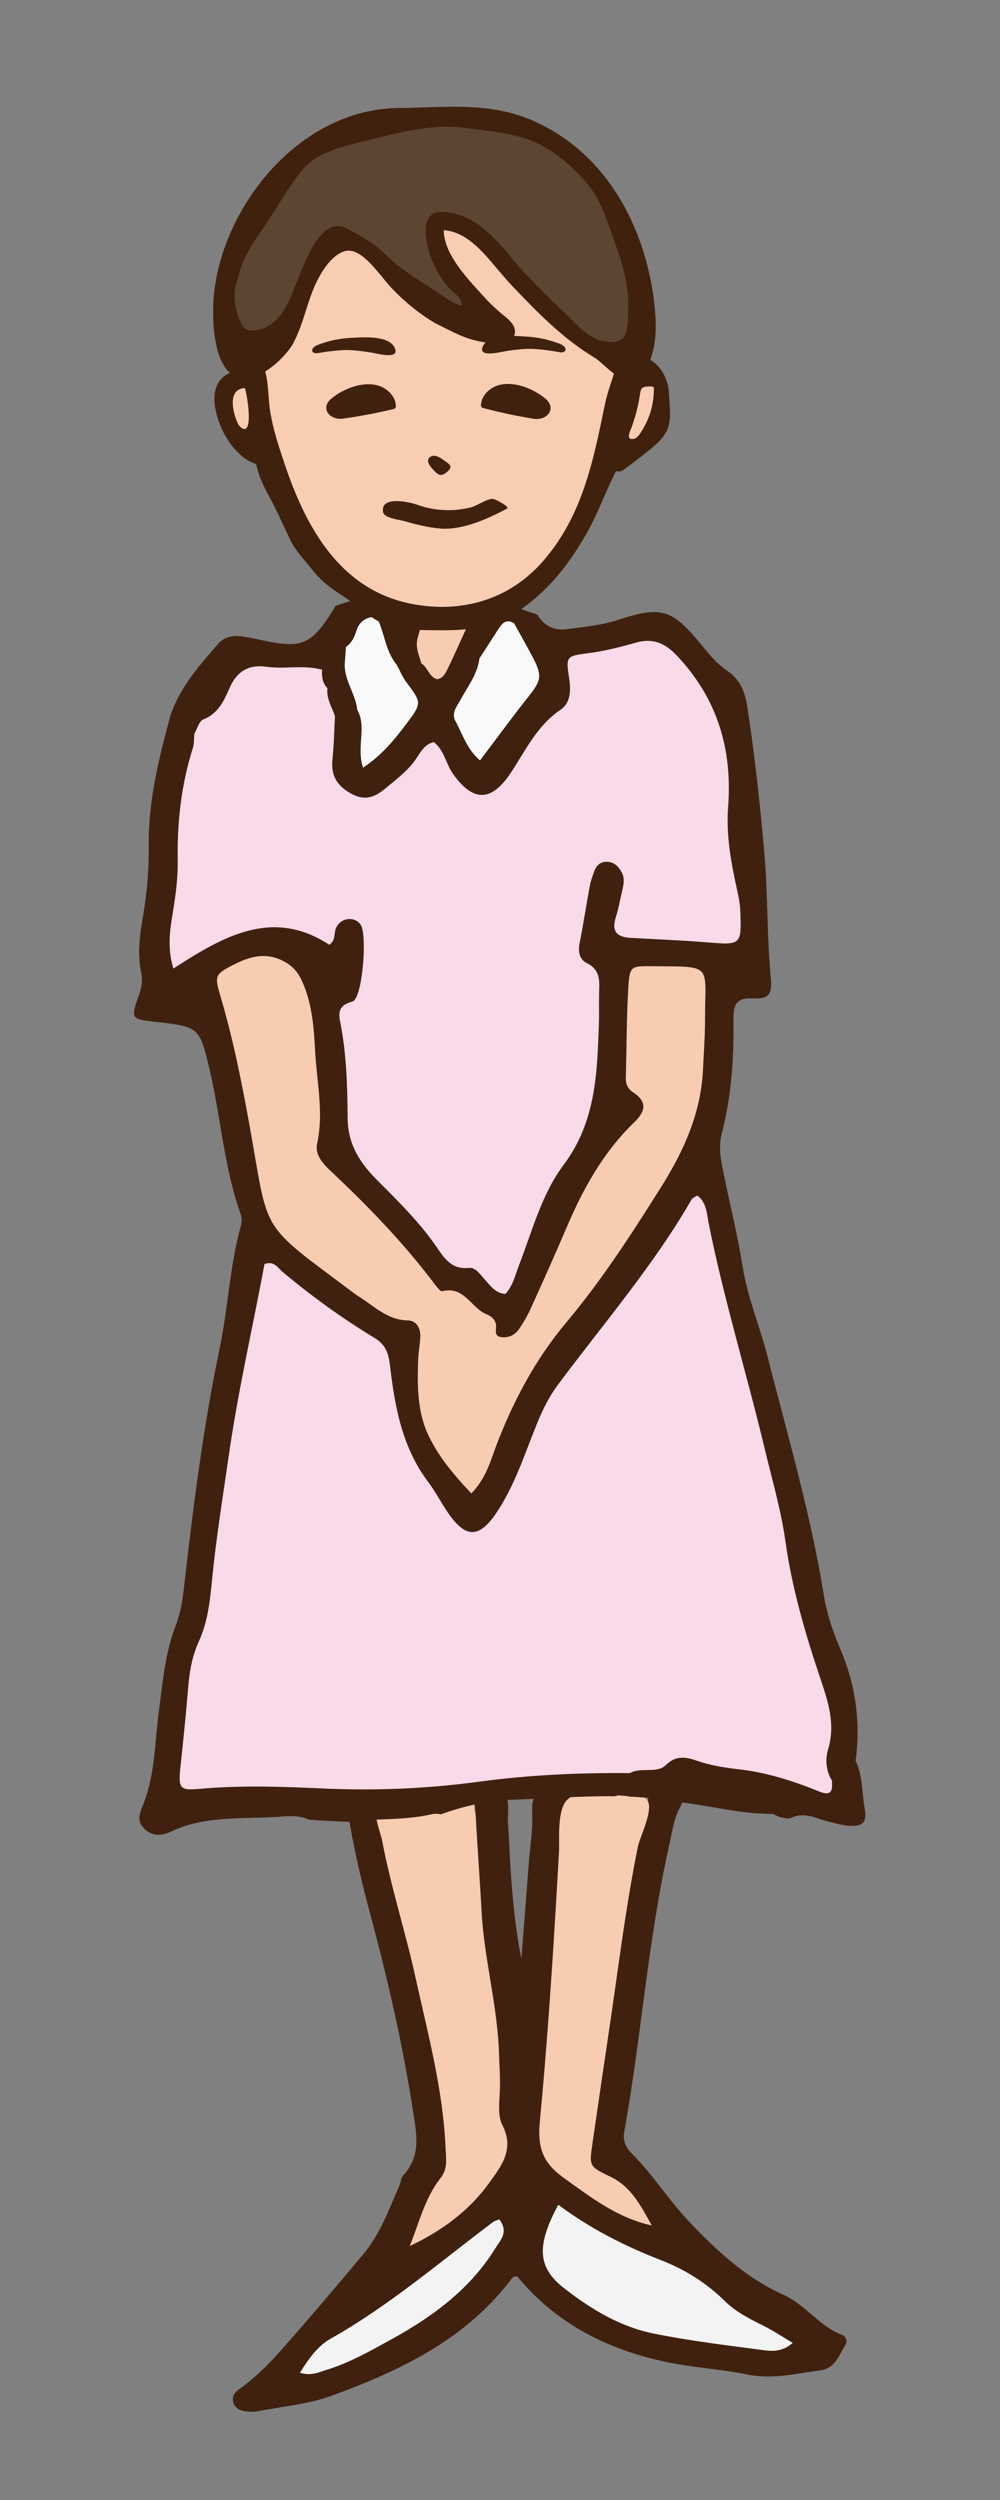
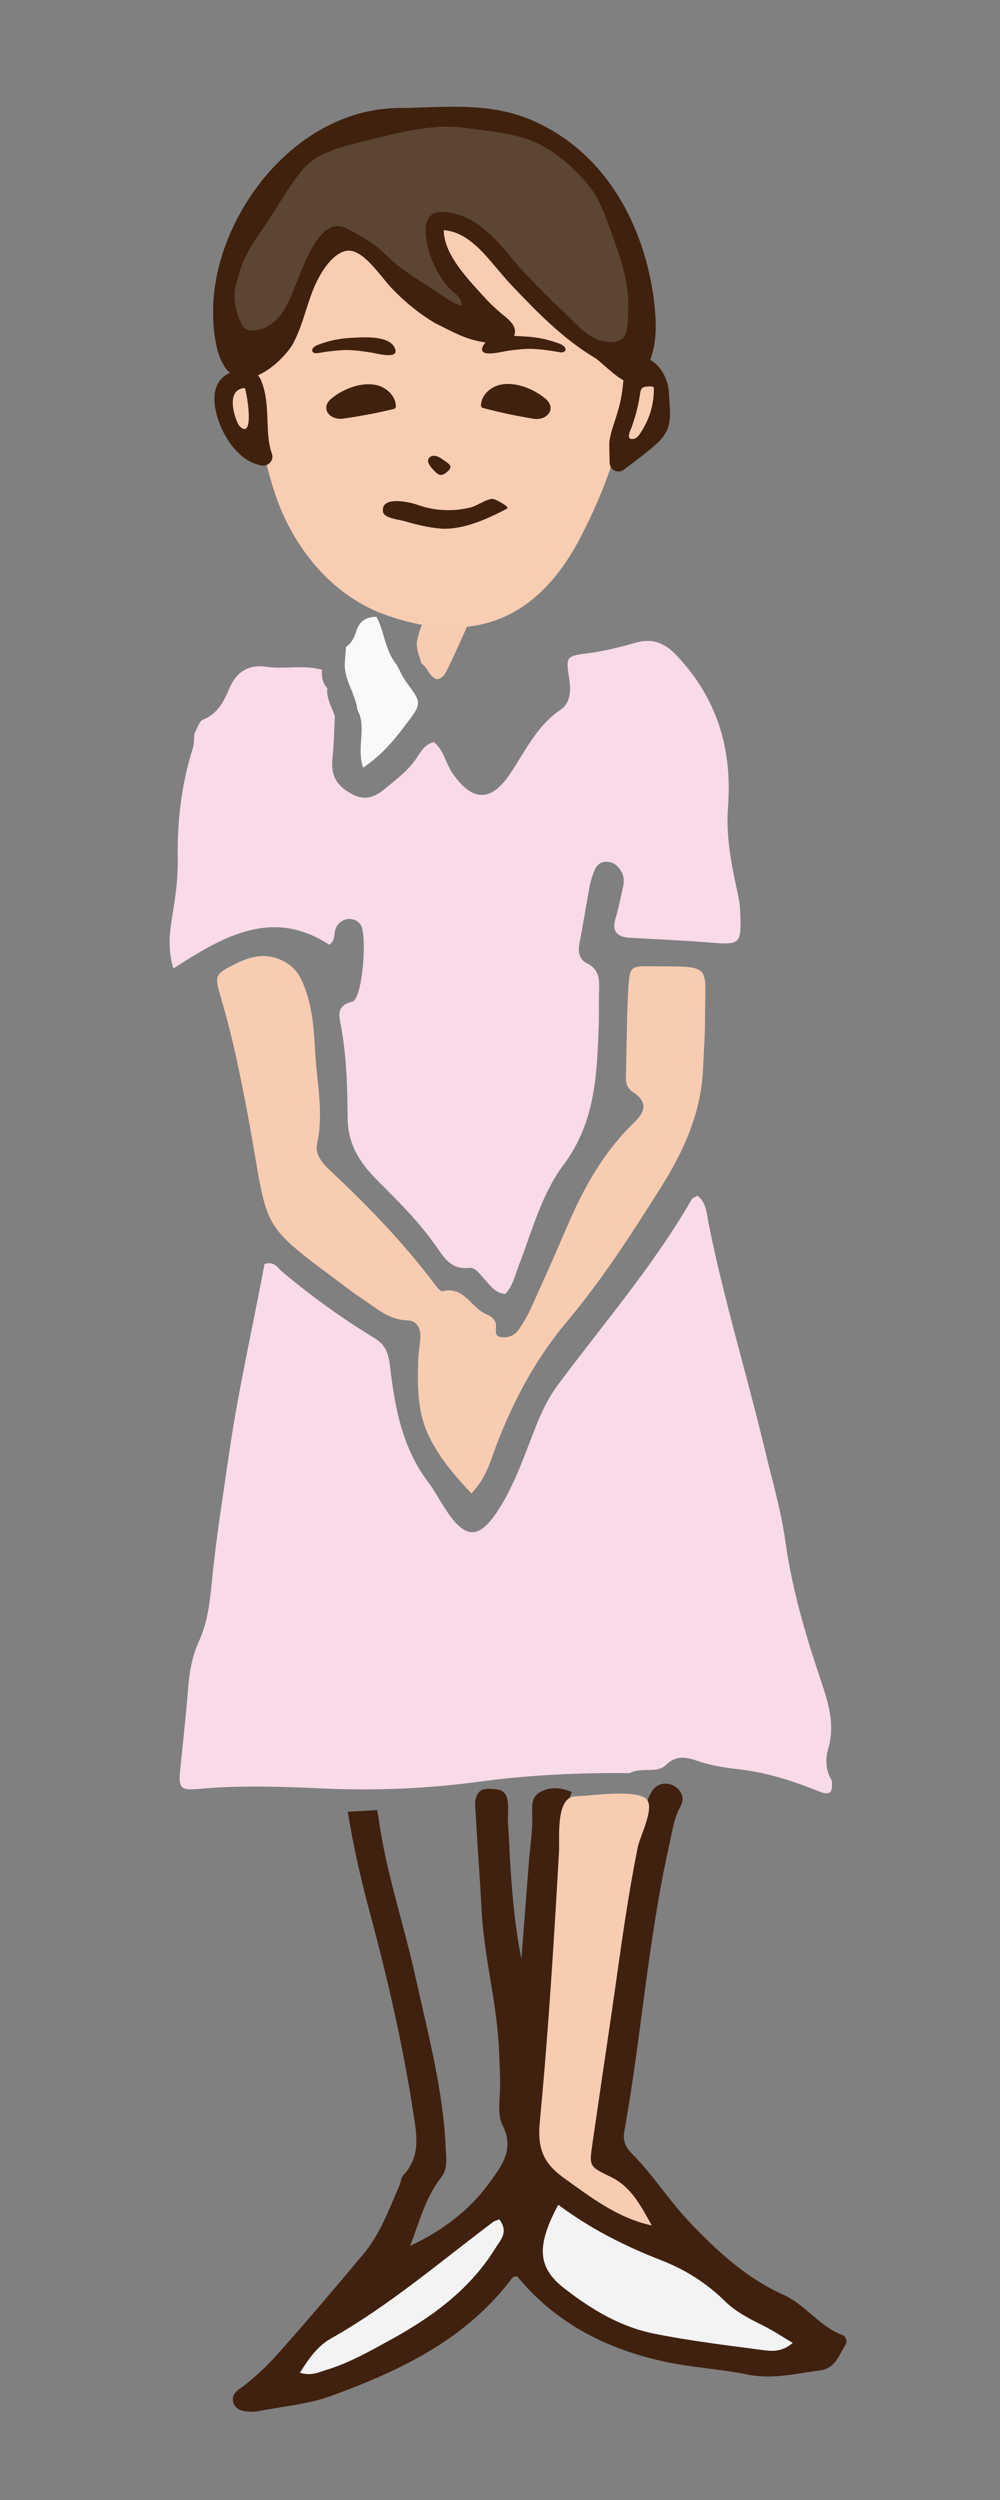
<svg xmlns="http://www.w3.org/2000/svg" version="1.1" id="レイヤー_1" x="0px" y="0px" viewBox="0 0 800 2000" style="enable-background:new 0 0 800 2000;" xml:space="preserve">
  <rect x="0" y="0" width="800" height="2000" fill="#808080" stroke="none" />
  <style type="text/css">
	.st0{fill:#FDF0E6;}
	.st1{fill:#F3F3F3;}
	.st2{fill:#F9CDB2;}
	.st3{fill:#3F210E;}
	.st4{fill:#3E3A39;stroke:#3F210E;stroke-width:2;stroke-linecap:round;stroke-linejoin:round;stroke-miterlimit:10;}
	.st5{fill:#FFFFFF;}
	.st6{fill:#40210F;}
	.st7{fill:none;}
	.st8{fill:#F5CAAF;}
	.st9{fill:#DBDCDC;}
	.st10{fill:#F8CCB1;}
	.st11{fill:#FEFEFE;}
	.st12{fill:#FAFAFA;}
	.st13{fill:#FBFBFB;}
	.st14{fill:#F9DAE8;}
	.st15{fill:#F9F9F9;}
	.st16{fill:#5C4633;}
	.st17{fill:#F6F6F6;}
	.st18{fill:#D7EEFB;}
	.st19{fill:#40220F;}
	.st20{fill:#7E4F22;}
	.st21{fill:#F9CDB2;stroke:#3F210E;stroke-width:2;stroke-linecap:round;stroke-linejoin:round;stroke-miterlimit:10;}
</style>
  <g>
    <path class="st1" d="M404.7,1750.6c0,0-169.6,120.9-179,148.7c8,9.7,91.8,12.2,143.2-46.4S411.6,1745.6,404.7,1750.6z" />
    <path class="st1" d="M434.2,1750.6c0,0-26.9,45.4-2.8,76.8c24.1,31.4,143.8,65.2,191.6,61.5s36-18.7,36-18.7l-94.7-58.7   L434.2,1750.6z" />
    <g>
      <path class="st6" d="M674,1868.1c-18.4-6.9-29.5-24.3-47.5-32.4c-30.1-13.5-54.3-36.1-76.5-59.8c-15.6-16.7-28-36.5-44.2-52.7    c-5.2-5.2-7.7-10.5-6.4-17.8c13.7-75.9,18.9-153.1,35.8-228.4c1.9-8.5,3.3-17.8,6.4-26c2.4-6.3,7-10.3,2.7-17.5    c-3.3-5.5-10.8-8.1-16.7-5.7c-11.3,4.5-12.7,27.9-14.9,38c-3.7,17-6.8,34.1-9.7,51.3c-5.4,33-9.7,66.1-14.6,99.2    c-4.9,32.9-9.7,65.9-14.5,98.8c-2.7,18.1-2.6,18.2,14.8,26.5c16.2,7.9,24,23.2,32.6,38.8c-27.4-6-48.7-22.5-70.8-38.4    c-16.4-11.9-20.6-24-18.6-44.7c7.2-76.5,11.9-153.4,16.1-230.2c0.2-3.2,8.7-34.3,9.5-33.2c-0.3-0.4-0.7-0.6-1.1-0.7    c-6.2-2.6-13.4-3.6-19.8-1.5c-11.8,3.8-11.1,11.2-10.8,21c0.3,12.5-1.9,25.6-2.8,38.1c-1.9,25.4-3.9,50.9-5.9,76.3    c-4.8-23.9-7.1-48.3-8.7-72.6c-0.8-11.8-1-23.7-2-35.5c-0.6-6.8,2.2-21.1-3.9-25.6c-2.3-1.7-5.2-2-8-2.2    c-4.1-0.4-8.9-0.4-11.5,2.7c-4.3,5.1-2.6,13.4-2.3,19.2c1.3,25.1,3.3,50.2,4.6,75.3c2,38.4,12.8,75.8,14,114.4    c0.3,9.6,1.1,19.2,0.7,28.8c-0.3,9.6-2,20.7,2,28.5c9.9,19.3-0.8,32.8-10.4,46c-16.1,22.5-38.1,38.6-63.6,50.7    c7.5-18.8,12.2-38.6,24.6-54.4c5.9-7.4,4.3-15.3,4-23.2c-1.9-46.9-14.2-92.1-24.2-137.6c-9.4-42.7-23.7-84.1-29.6-127.5    c-0.3-2-0.7-4-1.1-6c-7.8,0.4-15.7,0.9-23.5,1.3c4.4,27.1,10.4,53.7,17.5,80.1c14.1,52.3,26.3,105,34.6,158.6    c2.8,18.1,7,36.5-7.7,52.1c-1.9,2-1.9,5.6-3.1,8.3c-8.3,19-15.4,38.8-28.9,54.9c-22.3,26.7-44.8,53.2-67.9,79.2    c-9.4,10.5-19.5,20.3-31.1,28.5c-3.6,2.5-6.7,6.3-4.8,11.4c1.8,4.6,6.1,6.3,10.7,6.7c2.9,0.3,6,0.3,8.9-0.2    c19.6-3.9,40.1-5.5,58.6-12.3c55.4-20.2,108.2-45.3,144.9-94.5c0.7-0.9,2.7-1,3.7-1.3c31.1,38,72.2,58.6,118.9,68.6    c21.8,4.6,44.2,5.8,65.9,10.2c19.7,4,38.2-0.9,57.3-3.3c12.9-1.7,15.4-12.3,20.8-20.7C678.1,1872.6,676.6,1869.1,674,1868.1z     M396.3,1798.6c-20.6,33.3-51,55.3-84.5,73.6c-16.2,8.9-32.4,18.1-50.3,23.6c-6.3,1.9-12.4,5.2-21.6,2.4c7-11,13.9-21.2,24.7-27.3    c46.8-26.4,87.3-61.3,130-93.4c1.1-0.8,2.5-1.1,4.9-2C407,1785.7,400.6,1791.7,396.3,1798.6z M610.6,1880.1    c-29.4-3.9-58.9-7.4-87.9-13.3c-26.6-5.4-49.9-19.5-71-35.9c-21.9-16.9-22.7-34.1-5.1-67.1c26.3,19.6,54,33.4,83.1,44.7    c18.6,7.3,35.6,18,50.1,32.3c9.1,9,20.4,14.5,31.7,20.2c7.2,3.6,13.9,8.1,22.7,13.3C626,1881.5,617.8,1881.1,610.6,1880.1z" />
-       <path class="st10" d="M399.8,1671.6c0.3-9.7-0.4-19.2-0.7-28.8c-1.2-38.6-12-75.9-14-114.4c-1.3-25.1-3.3-50.2-4.6-75.4    c-0.1-1-2-10.7-1.2-10.7c-19.6,0.2-39.2,0.8-58.7,1.9c-6.4,0.3-17.8-1.5-19.8,5.4c-1.2,4.2,4.1,18.5,5,23.2    c6.9,36.7,18.5,72.3,26.5,108.7c10,45.5,22.3,90.6,24.2,137.6c0.3,8,1.9,15.8-4,23.3c-12.5,15.8-17.1,35.6-24.7,54.4    c25.5-12.1,47.5-28.2,63.6-50.7c9.5-13.3,20.3-26.7,10.4-46C397.8,1692.3,399.5,1681.2,399.8,1671.6z" />
      <path class="st10" d="M488.7,1741.6c-17.4-8.4-17.4-8.4-14.8-26.6c4.8-32.9,9.6-65.9,14.5-98.8c4.5-30.3,8.4-60.7,13.3-90.9    c2.5-15.8,5.3-31.6,8.4-47.2c1.8-8.9,12.5-28.9,8.1-37.4c-5.2-10.1-44.6-4.1-55.2-3.8c-2.4,0.1-4.9,0.2-7,1.3    c-11.1,5.8-8.2,33.7-8.8,43.8c-0.8,14.9-1.7,29.9-2.6,44.8c-3.4,56.9-7.3,113.7-12.7,170.4c-2,20.7,2.3,32.8,18.7,44.7    c22.1,15.9,43.4,32.4,70.8,38.4C512.7,1764.8,505,1749.4,488.7,1741.6z" />
-       <path class="st6" d="M247.1,1455.7c11.7,0.9,23.4,1.5,35,1.9c-0.1-0.3-0.1-0.6-0.2-1c22.4-1.5,43.2-0.6,63.6-5.2    c2.8-0.6,5.1-0.5,7.1,0.1c19.3-6.9,37.7-11.1,58.8-11.8c25.7-0.8,53.1-3,80.2-2.7c1-0.2,2-0.4,3-0.7c2.8,0.2,5.5,0.4,8.3,0.7    c0.1,0.1,0.2,0.2,0.3,0.3c13,0.5,25.9,1.9,38.3,4.3c25.4,2.4,50.2,9.7,75.9,9.5c2.1,0,4.2,2,6.4,2.5c2.9,0.6,6.6,1.9,8.9,0.8    c10.3-5.1,19.4,0.1,28.8,2.5c5.2,1.3,10.4,2.9,15.7,3.5c12.4,1.5,16.7-1.9,14.6-13.4c-2.4-12.8-1.5-26.3-7.3-38.4    c4.2-31.2-0.1-61.1-12.6-90.2c-5.7-13.4-10.5-27.7-12.8-42c-10.4-64.9-29-127.8-45.1-191.4c-6.1-23.9-15.9-46.6-19.8-71.2    c-3.7-23.6-9.5-46.9-14.3-70.3c-2.5-12.1-5.7-24.3-2.5-36.6c7.9-30.2,9.7-60.9,9.4-91.9c-0.1-10.8,1.9-17,15.5-16.3    c13.3,0.7,15.6-3.5,14.3-17c-3.2-33.7-2.2-67.7-5.3-101.5c-3.5-39.1-7.7-78-13.8-116.8c-1.8-11.7-6.8-20.8-15.9-26.9    c-8.7-5.8-14.6-13.6-21-21.3c-23-27.8-31.4-30.7-66.1-19.3c-13.4,4.4-27,5.5-40.7,7.4c-10.7,1.5-17.8-2.5-23.5-10.7    c-0.1-0.4-0.2-0.6-0.4-1c-6.5-1.9-12.9-4.3-19.8-6.8c-15.9-5.8-31.6-7.3-48.5-7.7c-18.5-0.5-37.9-1.9-56.3-0.9    c-13.2,0.7-24.9,4.5-36.8,8.4c0,0.1,0,0.1,0,0.1c-18.7,30.8-25.9,34.3-56.9,27.9c-6-1.3-12.1-2.7-18.2-3.5    c-7.1-0.9-13.9,0.2-19,6.1c-15.1,17.4-30.4,34.6-38,57c-9.3,34.3-17.9,68.7-17.4,104.7c0.2,17.8-1.2,35.5-4.1,53.1    c-2.7,15.9-5.4,31.9-1.9,48.3c1.3,5.9,0.2,12.1-2,18.2c-6.5,18.3-6,18.8,12.6,20.9c35.9,4,35.9,4,44.1,38.4    c9,38.3,11.5,78.1,24.8,115.5c1,2.7,1,6.2,0.3,9c-9,32.1-10.2,65.5-17,98c-13.5,64.3-21.5,129.5-29,194.8    c-1.1,9.1-2.8,18.5-6.1,27c-8.6,22-10.4,45-13.5,68c-3.4,25.1-3,51-12.5,75.1c-2.7,6.8-5.7,13,0.2,19.2c6.2,6.5,13.8,6.7,21.4,3.1    c29.1-14,60.5-9.7,91.2-12.4C235.5,1452.4,241.9,1453.3,247.1,1455.7z M398.5,503.6c3.1-4.9,6.4-8.9,12.8-4.9    c4.8,8.7,9.7,17.4,14.4,26.2c8.3,15.6,7.5,19.3-3.2,32.7c-12.9,16.2-25,32.9-38.5,50.7c-10.6-8.9-13.9-21-19.6-31.4    c-3.5-6.4,1-11.6,4-17c5.9-10.7,13.6-20.6,15.2-33.2C388.6,519,393.6,511.3,398.5,503.6z M334,510.9c4.7-19.9,12-24.8,32.1-20.7    c7.8,1.6,6.5,7,7.1,11.9c-5.1,11.2-10.1,22.4-15.4,33.4c-1.6,3.3-3.6,6.9-8.1,7.7c-6.5-1.8-7.4-9.4-12.6-12.7    C335.4,524.2,332.2,518.5,334,510.9z M276.8,517.5c4.8-3.1,6.8-8.1,8.5-13.3c2.5-7.5,8-10.7,15.9-10.8c6.5,12.6,6.9,27.2,16,38.2    c2.5,4.7,4.5,9.7,7.6,13.9c12.6,16.9,12.7,16.9-0.2,34.1c-9.5,12.6-19.5,24.7-34.2,34.5c-5.6-16.5,3.3-32.3-4.6-46.2    c-1.4-12.8-10.4-23.5-10.1-36.7C276.2,526.6,276.5,522,276.8,517.5c-0.9,1-1.6,2-2.1,3C275.2,519.5,275.8,518.4,276.8,517.5z     M138.8,774.8c-5.2-17.2-2.5-31.6-0.3-45.7c2.2-13.8,4-27.6,3.8-41.5c-0.5-30.4,2.9-60.2,12.1-89.2c1.1-3.6,0.8-7.6,1.2-11.5    c2.3-3.9,3.8-10,7.1-11.3c12.1-4.8,16.6-15,21.2-25.5c5.5-12.6,14.9-18.7,28.9-16.7c14.9,2.1,30.1-1.7,44.9,2.4    c-0.4,5.5,0.3,10.6,4.3,14.8c-1,8.2,3.6,15,6,22.3c-0.6,11.6-0.8,23.2-2,34.7c-1.4,13.4,4.1,21.6,15.9,27.8    c11.3,5.9,19.2,1.5,27.3-5.2c8.8-7.4,18.2-14.2,24.6-24.3c3.1-5,6.4-10.7,13.4-12.2c8.4,6.6,9.6,17.3,15.3,25.4    c16.2,22.9,31,22.4,46.3-0.8c11.8-17.8,20.9-37.7,39.7-50.4c8.3-5.6,8.5-15.5,7-25.4c-2.7-17.3-2.3-17.7,15.2-19.9    c13.1-1.7,25.7-4.9,38.3-8.5c13.2-3.7,22.8,0.1,32.7,10.5c32.3,34.4,44.4,74.7,40.9,121c-1.7,22.5,2.3,44.6,7.2,66.5    c1.2,5.2,2.3,10.6,2.5,15.9c1.1,28.4,1,28.1-27.2,25.8c-20-1.6-40.1-2.4-60.2-3.5c-10.7-0.6-15.6-4.9-12.1-16.3    c2.3-7.3,3.6-15,5.4-22.5c1.1-4.6,1.7-9.2-0.6-13.6c-2.7-5-6.5-8.7-12.7-8.5c-5.4,0.2-8.1,3.8-9.7,8.4c-1.3,3.6-2.6,7.3-3.3,11.1    c-2.8,15.2-5.1,30.5-8.1,45.6c-1.4,6.9-0.1,13.2,5.9,16.1c10.9,5.3,10,14.3,9.7,23.7c-0.2,8.5,0.1,17-0.2,25.5    c-1.4,39.3-2.5,77.8-28.2,112.1c-17.5,23.3-25.1,52.9-35.7,80.3c-3,7.9-4.9,16.3-10.8,22.9c-8-0.4-11.9-6.5-16.5-11.5    c-3.7-4-7.3-9.9-12.7-9.3c-14.6,1.6-20.3-8.8-26.8-18.1c-13.4-19.1-29.9-35.4-46.3-51.8c-14-14-23.8-28.7-23.9-50.4    c-0.1-25.4-0.9-51-5.9-76.2c-1.6-8.3-1-13.6,9.8-16.6c8-2.1,12-54,6.4-61.6c-5.3-7.1-16.2-5.4-19.8,3.1c-1.7,4.1,0.1,9.4-5.2,13.1    C218.1,726.1,178.7,748.9,138.8,774.8z M176.4,797.3c-4.9-16.5-4.7-17.7,10-25.3c11.9-6.1,24.2-10.2,37.7-4.3    c8.1,3.5,13.4,8.4,17.3,16.9c8.3,18.2,9.6,37.6,10.6,56.6c1.3,24.4,7,48.9,1.6,73.6c-2,9,4.7,16.2,10.8,22    c29.4,27.5,57.2,56.3,81.6,88.4c2.3,3,6,8.3,7.8,7.8c17.5-4.4,23,13.2,35,18.3c3.4,1.4,6.9,3.6,7.8,7.9c0.9,3.9-2.6,10,4.9,10.6    c5.9,0.5,10.7-2,13.9-6.8c3.4-5.1,6.5-10.5,9.1-16.1c9.9-21.8,19.7-43.7,29.1-65.7c13.2-30.8,29.3-59.7,53.6-83.2    c9.2-8.9,10.9-16.5-0.8-24.2c-4.3-2.8-6-6.7-5.8-11.7c0.7-23.9,0.5-47.9,2-71.8c1-16.9,1.9-17.5,17.6-17.3    c51,0.5,43.8-2.8,43.7,43.1c0,13.1-1,26.2-1.6,39.3c-1.6,35-15.3,65.2-33.8,94.7c-23.5,37.3-47.3,74.2-75.7,108    c-24.6,29.3-42.3,62.5-55.8,98.1c-4.9,12.8-8.3,26.5-20,38.5c-14.8-15.6-27.3-30.8-35.1-48.2c-8.1-18.2-8.2-38.7-7.4-58.6    c0.2-6.2,1.5-12.3,1.7-18.4c0.3-7-3-13.1-10.1-13.2c-16.1-0.4-26.6-11.3-38.8-18.9c-2-1.2-3.8-2.6-5.7-4    c-75.4-56.5-66.1-44.9-82-132.4C193.4,866,186.5,831.3,176.4,797.3z M159.5,1430.9c-15.4,1.4-16.8-0.5-15.1-16.9    c2.3-21.5,4.5-43,6.3-64.6c1-12.5,3.2-24.7,8.3-36c7.9-17.3,9.3-35.5,11.2-54.1c3.2-31.5,8.3-62.7,12.8-94.1    c7.4-52,19.2-103.1,28.7-154.1c8-2.7,10.7,3.3,14.5,6.4c23.2,19.4,47.6,37,73.4,52.7c9,5.4,11.3,12.1,12.5,22.5    c3.8,32.9,9.8,65.4,30.6,92.9c5.6,7.4,9.9,15.7,15,23.4c14.6,21.8,25.5,22.1,39.8,0.7c14.3-21.4,22-45.9,31.6-69.5    c4.7-11.6,9.9-22.5,17.3-32.5c36.4-48.9,76.4-95.2,107-148.3c0.7-1.2,2.4-1.7,4.5-3.1c7.5,5.5,7.6,14.7,9.1,22.3    c12.1,60.6,30.3,119.7,44.7,179.8c5.9,24.8,13.1,49.4,16.7,74.6c5.3,37.7,15.9,73.9,28,109.9c6.2,18.3,12.2,36.4,6.1,56.5    c-2.3,7.5-1.9,16.9,3,24.7c0.6,7,0.4,13.1-9.5,9.1c-20.7-8.3-41.9-15.2-64.2-17.9c-11.4-1.3-22.7-3.1-33.8-6.8    c-8.5-2.9-16.8-5-25.3,3.4c-7.2,7-19.6,1.4-28.7,6.3c-40.2-0.4-80.1,1.4-120.1,6.8c-41.2,5.6-82.9,7.4-124.9,5.5    C226,1429.1,192.6,1427.9,159.5,1430.9z" />
      <path class="st10" d="M281.7,1033.4c1.9,1.4,3.7,2.8,5.7,4c12.2,7.7,22.6,18.6,38.8,18.9c7,0.2,10.4,6.2,10.1,13.2    c-0.3,6.2-1.5,12.3-1.7,18.4c-0.7,20-0.7,40.5,7.4,58.6c7.8,17.4,20.3,32.6,35.1,48.2c11.7-12,15.2-25.7,20-38.5    c13.6-35.6,31.3-68.8,55.8-98.1c28.4-33.8,52.2-70.7,75.7-108c18.5-29.4,32.2-59.7,33.8-94.7c0.6-13.1,1.6-26.2,1.6-39.3    c0-45.9,7.2-42.6-43.7-43.1c-15.7-0.2-16.6,0.4-17.6,17.3c-1.4,23.9-1.3,47.8-2,71.8c-0.1,5.1,1.5,8.9,5.8,11.7    c11.7,7.7,10,15.3,0.8,24.2c-24.3,23.5-40.5,52.4-53.6,83.2c-9.4,22-19.2,43.9-29.1,65.7c-2.5,5.6-5.7,11-9.1,16.1    c-3.2,4.8-8,7.3-13.9,6.8c-7.5-0.7-4-6.7-4.9-10.6c-1-4.3-4.4-6.5-7.8-7.9c-12.1-5.1-17.6-22.7-35-18.3c-1.8,0.5-5.5-4.8-7.8-7.8    c-24.4-32.1-52.3-60.9-81.6-88.4c-6.1-5.8-12.8-12.9-10.8-22c5.4-24.8-0.3-49.2-1.6-73.6c-1-19-2.3-38.4-10.6-56.6    c-3.9-8.5-9.3-13.4-17.3-16.9c-13.5-5.9-25.8-1.8-37.7,4.3c-14.7,7.5-14.8,8.8-10,25.3c10.1,34,17,68.8,23.4,103.7    C215.6,988.5,206.3,976.9,281.7,1033.4z" />
      <path class="st14" d="M532.6,1412.1c8.6-8.4,16.8-6.3,25.3-3.4c11,3.8,22.3,5.5,33.8,6.8c22.3,2.6,43.5,9.5,64.2,17.9    c9.9,4,10.2-2.1,9.5-9.1c-4.9-7.8-5.2-17.2-3-24.7c6.1-20.1,0-38.2-6.1-56.5c-12.1-35.9-22.7-72.1-28-109.9    c-3.5-25.2-10.8-49.8-16.7-74.6c-14.4-60.1-32.6-119.1-44.7-179.8c-1.5-7.6-1.6-16.8-9.1-22.3c-2.1,1.4-3.8,1.9-4.5,3.1    c-30.6,53.1-70.6,99.4-107,148.3c-7.4,10-12.7,20.9-17.3,32.5c-9.5,23.6-17.3,48.1-31.6,69.5c-14.3,21.4-25.2,21.1-39.8-0.7    c-5.2-7.7-9.5-16-15-23.4c-20.8-27.5-26.8-60-30.6-92.9c-1.2-10.3-3.5-17-12.5-22.5c-25.8-15.6-50.2-33.3-73.4-52.7    c-3.8-3.1-6.5-9.2-14.5-6.4c-9.5,51-21.3,102.1-28.7,154.1c-4.5,31.3-9.6,62.6-12.8,94.1c-1.9,18.6-3.2,36.7-11.2,54.1    c-5.1,11.2-7.3,23.5-8.3,36c-1.8,21.6-4,43.1-6.3,64.6c-1.7,16.4-0.4,18.3,15.1,16.9c33.1-3,66.4-1.8,99.4-0.3    c42,1.9,83.7,0.1,124.9-5.5c40.1-5.4,79.9-7.2,120.1-6.8C513,1413.4,525.4,1419.1,532.6,1412.1z" />
      <path class="st14" d="M263.4,755.8c5.3-3.7,3.5-9,5.2-13.1c3.6-8.5,14.5-10.2,19.8-3.1c5.7,7.6,1.6,59.5-6.4,61.6    c-10.8,2.9-11.5,8.3-9.8,16.6c5,25.2,5.7,50.8,5.9,76.2c0.1,21.7,9.9,36.4,23.9,50.4c16.4,16.4,32.9,32.7,46.3,51.8    c6.5,9.3,12.2,19.7,26.8,18.1c5.4-0.6,9,5.3,12.7,9.3c4.6,5,8.6,11.1,16.5,11.5c6-6.5,7.8-15,10.8-22.9    c10.6-27.4,18.2-57,35.7-80.3c25.7-34.3,26.8-72.8,28.2-112.1c0.3-8.5,0-17,0.2-25.5c0.2-9.3,1.2-18.4-9.7-23.7    c-6-2.9-7.3-9.2-5.9-16.1c3-15.1,5.3-30.4,8.1-45.6c0.7-3.8,2-7.5,3.3-11.1c1.6-4.6,4.3-8.2,9.7-8.4c6.2-0.2,10,3.5,12.7,8.5    c2.3,4.3,1.7,9,0.6,13.6c-1.8,7.5-3.1,15.2-5.4,22.5c-3.6,11.4,1.3,15.8,12.1,16.3c20.1,1.1,40.2,1.9,60.2,3.5    c28.2,2.3,28.3,2.5,27.2-25.8c-0.2-5.3-1.4-10.6-2.5-15.9c-4.8-21.9-8.9-44-7.2-66.5c3.5-46.2-8.5-86.6-40.9-121    c-9.8-10.4-19.5-14.2-32.7-10.5c-12.6,3.6-25.3,6.8-38.3,8.5c-17.5,2.2-17.9,2.6-15.2,19.9c1.5,9.9,1.3,19.8-7,25.4    c-18.8,12.8-27.9,32.6-39.7,50.4c-15.3,23.1-30.1,23.7-46.3,0.8c-5.7-8-6.9-18.8-15.3-25.4c-6.9,1.6-10.2,7.3-13.4,12.2    c-6.4,10.1-15.8,16.9-24.6,24.3c-8,6.7-16,11.1-27.2,5.2c-11.8-6.2-17.3-14.4-15.9-27.8c1.2-11.5,1.4-23.1,2-34.7    c-2.4-7.3-7-14.1-6-22.3c-4-4.2-4.7-9.3-4.3-14.8c-14.8-4.1-30-0.2-44.9-2.4c-14-2-23.4,4.1-28.9,16.7    c-4.6,10.5-9.1,20.7-21.2,25.5c-3.3,1.3-4.8,7.4-7.1,11.3c-0.4,3.8-0.1,7.9-1.2,11.5c-9.2,29.1-12.6,58.8-12.1,89.2    c0.2,13.9-1.5,27.7-3.8,41.5c-2.2,14-4.9,28.4,0.3,45.7C178.7,748.9,218.1,726.1,263.4,755.8z" />
-       <path class="st15" d="M398.5,503.6c-4.9,7.7-9.9,15.4-14.9,23.1c-1.6,12.7-9.4,22.5-15.2,33.2c-3,5.4-7.5,10.6-4,17    c5.7,10.4,9.1,22.5,19.6,31.4c13.5-17.8,25.7-34.6,38.5-50.7c10.7-13.4,11.5-17.1,3.2-32.7c-4.7-8.8-9.6-17.5-14.4-26.2    C404.9,494.7,401.6,498.8,398.5,503.6z" />
      <path class="st15" d="M317.2,531.6c-9.1-11-9.5-25.7-16-38.2c-7.9,0.1-13.4,3.3-15.9,10.8c-1.7,5.2-3.7,10.1-8.5,13.3    c-0.3,4.6-0.7,9.1-1,13.7c-0.3,13.3,8.7,23.9,10.1,36.7c7.8,13.9-1,29.7,4.6,46.2c14.7-9.8,24.7-21.9,34.2-34.5    c13-17.2,12.8-17.2,0.2-34.1C321.8,541.3,319.8,536.2,317.2,531.6z" />
      <path class="st10" d="M366.1,490.3c-20.1-4.1-27.4,0.8-32.1,20.7c-1.8,7.5,1.4,13.2,3.1,19.7c5.2,3.3,6.1,10.8,12.6,12.7    c4.5-0.8,6.5-4.4,8.1-7.7c5.4-11,10.3-22.3,15.4-33.4C372.5,497.2,373.8,491.8,366.1,490.3z" />
      <g>
        <path class="st2" d="M208.8,351.4c2.9,14.7,6.4,28.5,10.3,40.7c13.7,43.5,45.1,84.7,91.2,100.5c73.7,25.3,122.6-1.6,154.5-63.5     c33.9-65.8,53.2-139.7,28.2-211c-15.6-44.4-36.5-84.3-84.9-102.8c-14.5-5.6-29.6-11.3-45.4-10.9c-6,0.1-11.9,1.2-17.8,2.2     c-39.4,6.9-73,12-103.2,38.2c-23.6,20.5-36.9,47.9-41.8,77.1C192.7,264.8,200.7,309.6,208.8,351.4z" />
-         <path class="st3" d="M362,504.1c-6.9,0.2-13.9,0.1-20.8,0c-11.5-0.2-23.8-0.6-34.6-5.2c-11-4.6-20.5-14.4-30.6-21     c-7-4.5-14-9.1-19.9-15c-2.8-2.8-5.3-5.9-7.8-8.9c-5.8-7.2-12.2-13.9-16.2-22.3c-4.1-8.7-8.1-17.5-12.4-26.2     c-4-7.9-8.9-16-11.9-24.3c-3.3-9-4.8-19.1-6.7-28.5c-8.8-45.2-16.2-89.4-9-132.3c5.5-33,20.9-61.3,44.4-81.7     c30.7-26.6,64-32.4,102.6-39.2l4.4-0.8c6.1-1.1,12.4-2.2,19-2.3c17.6-0.5,33.9,5.8,48.3,11.4c52.5,20.2,74,63.6,89.4,107.5     c10.5,29.9,13.7,61.8,10.6,93.3c-1,10.8-3,21.6-5.4,32.2c-2,9.2-3.1,19.3-7.8,27.3c-10.9,18.5-17.4,39.2-27.9,57.9     c-11,19.5-24.3,37.9-41.4,52.5C408.2,495.9,388.4,503.4,362,504.1z M364.3,112.1c-0.4,0-0.9,0-1.3,0c-5.5,0.1-11.2,1.1-16.7,2.1     l-4.4,0.8c-36.3,6.3-67.6,11.8-95.1,35.6c-20.8,18-34.3,43.1-39.3,72.6c-4.1,24.6-2.2,49.4,4.5,73.2c3.1,11.1,2.4,22.5,4.3,33.8     c2.4,14,6.9,27.6,11.4,41c17.2,51.3,44.7,100.8,101.6,111.9c40.2,7.8,78.6-3.4,105.6-34.7c30.9-35.8,39.7-79.4,48.9-124.3     c3.5-17.3,12.3-33.8,12.5-51.3c0.1-17.8-4.8-35.5-10.6-52.2c-14.2-40.4-33.7-80.3-80.4-98.2C392.7,117.6,378.3,112.1,364.3,112.1     z" />
      </g>
      <g>
        <path class="st16" d="M386.3,247c-1.7-1.7-3.4-3.5-5-5.3c-14.1-15.7-33.8-35.7-33.5-58.2c0-2.3,0.5-4.8,2.4-6     c1.2-0.7,2.6-0.7,4-0.7c27.9,1.5,43.5,29,61,47.2c19.8,20.8,40.1,41.7,65,56.5c4.8,2.8,19.3,18.1,23.8,17.7     c1.5-0.1,2.6-1.3,3.5-2.4c9.4-12.1,10.5-28,9.5-42.9c-3.8-59-33.5-124.1-94.8-150.3c-33.2-14.2-68.3-9.3-103-9     c-76.1,0.6-141.9,81.7-141.5,156.2c0.1,10.7,1.7,40.1,14.1,45.1c11.7,4.7,31.9-14.7,36.6-23.6c7.7-14.7,10.5-31.6,17.5-46.7     c5.5-11.8,15.4-27.5,29-30.6c18.5-4.2,33.2,20.7,44.1,32.1c9.6,10,20.5,19,32.5,26.1c17.4,8.7,28.5,15.5,48.4,15.3     c11.5-0.1,0.2-8.1-3-10.9C393.1,253.5,389.6,250.3,386.3,247z" />
        <path class="st3" d="M503.8,305.4c-5.1,0-10.2-4.1-20.2-12.8c-2.6-2.3-5.9-5.2-7-5.9c-26.3-15.5-47.7-37.9-66.6-57.7     c-4-4.2-7.9-8.8-11.7-13.3c-13-15.5-25.3-30.1-43.3-31.6c0.1,17.8,15.8,35.3,28.5,49.3l3.1,3.4c1.6,1.7,3.1,3.4,4.8,5.1     c3.2,3.2,6.5,6.2,9.9,9.1l1,0.8c4.9,3.9,11.6,9.3,9.2,16.3c-1.5,4.2-5.4,6.4-11.7,6.5c-19.7,0.2-31.6-5.9-46.7-13.6l-5-2.5     c-12.5-7.4-23.9-16.6-34.4-27.6c-2.4-2.5-5-5.6-7.7-9c-8.6-10.4-19.2-23.4-29.6-21.1c-8.3,1.9-17.1,11.6-24,26.6     c-3,6.5-5.2,13.4-7.6,20.8c-2.8,8.7-5.6,17.7-10.1,26.2c-5.7,10.9-28.7,33.8-45.6,27c-16-6.4-18.6-35.2-18.6-51.7     C170.1,174.7,235,87,319.2,86.4c6.8,0,13.5-0.3,20.3-0.5c28.2-0.9,57.4-1.9,85.6,10.1c67.6,28.9,95.5,99.7,99.2,156.4     c0.8,13.4,0.6,32.8-11,47.8c-0.9,1.2-3.7,4.8-8.6,5.2C504.3,305.4,504,305.4,503.8,305.4z M353.2,169.6c0.6,0,1,0,1.4,0     c24.9,1.3,40.8,20.2,54.7,36.8c3.8,4.5,7.4,8.8,11.1,12.6c9.4,9.9,18.9,19.8,29,29c8,7.3,18.5,20.1,28.8,23.7     c6.8,2.4,17.4,3.7,21.4-2.9c3.2-5.2,2.9-18.6,3-24.6c0.2-20.1-6.8-39.7-13.6-58.3c-5.3-14.5-9.3-27.1-19.3-39     c-8.8-10.5-19-19.8-30.6-27.2c-20.1-13-45.1-14.5-68-17.5c-26.3-3.4-54.3,4.5-79.6,10.7c-16.5,4.1-37.1,8.6-48.8,22.2     c-12.5,14.4-21.6,32.5-32.6,48.1c-9.5,13.4-16.7,24.8-20.1,40.7c-4.5,11.4-2,23.5,2.6,34c0.6,1.3,1.2,2.7,2.2,3.8     c1.8,1.9,4.5,2.5,7,2.6c9.7,0.3,18.4-6.2,24-14.1c5.5-7.9,8.6-17.3,12.3-26.2c4.9-11.9,14.9-40.9,30.4-43c4.6-0.6,9,1.7,13.1,3.9     c10.5,5.8,19.5,10.9,27.8,19.7c13.5,13,31,22.6,46.5,33.2c4.1,2.8,8.2,5.6,13,6.7c1.5-4-2.5-7.6-5.7-10.4     c-13.3-11.3-22.9-33.2-22.7-50.8c0.1-7.1,3.2-10.5,5.8-12.1C348.9,169.8,351.5,169.6,353.2,169.6z M398.1,267.4L398.1,267.4     L398.1,267.4z M353,184L353,184L353,184z" />
      </g>
      <path class="st3" d="M280.8,270.3c9.3-0.5,32.4-2.5,35.5,9.5c2,7.9-15.7,2.7-20.2,2.1c-6.8-1-15.1-2.2-21.9-1.8    c-6.6,0.4-12.7,1.1-19.3,2.3c-1.8,0.3-4,0.4-4.9-1.1c-1.2-2.1,1.5-4.3,3.8-5.2C262.4,272.7,271.5,270.7,280.8,270.3z" />
      <path class="st3" d="M421.4,269.3c-9.3-0.6-32.3-2.9-35.6,9.1c-2.1,7.8,15.7,2.9,20.2,2.3c6.8-1,15.1-2,21.9-1.5    c6.6,0.4,12.7,1.3,19.3,2.5c1.8,0.3,4,0.5,4.9-1.1c1.3-2.1-1.4-4.4-3.7-5.3C439.8,271.9,430.7,269.8,421.4,269.3z" />
      <path class="st3" d="M301.6,308.2c7.6,1.9,14.5,8.2,15.1,16.1c0.1,0.8,0,1.6-0.5,2.2c-0.4,0.5-1.1,0.6-1.7,0.8    c-13.2,3.2-26.6,5.7-40,7.6c-10.8,1.5-18.8-8.5-9.2-16.2C274.7,311,289.5,305.2,301.6,308.2z" />
      <path class="st3" d="M400.2,307.8c-7.7,1.7-14.7,7.9-15.4,15.7c-0.1,0.8-0.1,1.6,0.4,2.2c0.4,0.5,1.1,0.7,1.7,0.8    c13.1,3.5,26.4,6.3,39.9,8.5c10.7,1.8,18.9-8.1,9.6-16C427.1,311.2,412.4,305.1,400.2,307.8z" />
      <path class="st3" d="M355.8,423c-1.3,0-2.6,0-3.8-0.2c-10-0.8-19.7-3.4-29.3-6.1c-4-1.1-15.5-2.2-16.3-7.2    c-2.1-13.2,21.4-7.9,27.4-5.7c13.4,4.9,28.3,5.6,42.2,2.3c5.5-1.3,12.8-6.8,18-7c2-0.1,14.2,6.4,11.6,7.8    C390.9,414.7,372.7,423,355.8,423z" />
      <g>
        <path class="st2" d="M178.9,322.9c-0.6-5.4-0.1-11.5,3.8-15.4c3.1-3.1,7.8-3.9,12.1-4.4c1.4-0.1,2.8-0.2,4.1,0.3     c1.9,0.8,3,2.9,3.8,4.8c6.9,18.2,1.4,38.5,8,57C193.4,362.5,180.7,338.8,178.9,322.9z" />
        <path class="st3" d="M210.7,372.5c-0.4,0-0.8,0-1.2-0.1c-21.5-3.5-35.7-30.6-37.7-48.7c0,0,0,0,0,0c-1.3-11.6,2.5-18,5.9-21.3     c4.8-4.7,11.3-5.9,16.4-6.4c1.6-0.2,4.5-0.5,7.6,0.8c5.2,2.1,7.1,7.2,7.7,8.9c3.9,10.3,4.2,20.8,4.6,31c0.3,9.3,0.6,18,3.5,26.2     c0.9,2.4,0.4,5.1-1.3,7C214.8,371.6,212.8,372.5,210.7,372.5z M186.2,322.1c0,4.7,1.4,10,3,14.2c0.8,2.1,1.7,4.2,3.5,5.6     c10.7,8.4,5-26.6,3.3-31c-0.1-0.2-0.1-0.4-0.4-0.5C188.4,311.1,186.2,316.2,186.2,322.1z" />
      </g>
      <g>
        <path class="st2" d="M528,313.5c0.4,4.7,0.7,9.4,0.9,14.1c0.2,4.2,0.2,8.6-1.3,12.6c-2,5.4-6.6,9.5-11.1,13.1     c-7,5.8-14.3,11.4-21.7,16.7c0.1-0.1-0.4-14.5-0.1-16.2c0.9-5.9,2.9-11.5,4.8-17.1c3.5-10.6,5.4-19.7,6.4-30.6     C507.9,282.4,526.5,296.5,528,313.5z" />
        <path class="st3" d="M494.9,377.2c-2.2,0-4.4-1-5.8-2.9c-1-1.4-1.5-3.1-1.4-4.7c0-0.6,0-1.9-0.1-3.5c-0.2-9.4-0.2-12,0-13.4     c0.9-5.8,2.7-11.2,4.4-16.4l0.6-1.9c3.4-10.2,5.2-18.9,6-29c1.5-17.2,10.9-19.1,14.8-19.1h0c10.3,0,20.4,12.4,21.6,26.6     c0.4,4.8,0.7,9.6,0.9,14.4c0.2,4.9,0.2,10.2-1.7,15.3c-2.6,7-8,11.9-13.3,16.2c-7.1,5.9-14.6,11.6-22,17     C497.8,376.8,496.3,377.2,494.9,377.2z M516.2,309.4c-4.4,0.9-3.7,3.9-5,10.9c-1.2,6.3-2.8,12.5-4.9,18.6c0,0-0.6,1.9-0.6,1.9     c-0.8,2.5-6.1,11.6,1.2,10.3c2.4-0.4,4.1-2.6,5.4-4.6c7.2-10.9,10.8-22.5,10.8-35.4c0-0.5,0-1-0.3-1.4c-0.4-0.4-1-0.5-1.6-0.5     C519.1,309.1,517.4,309.2,516.2,309.4z" />
      </g>
      <path class="st3" d="M353.3,367c2,1.5,4.7,2.9,6.3,4.8c1.5,1.7,0.5,3.4-1.1,4.9c-0.9,0.9-1.9,1.9-3.1,2.5s-2.5,1-3.8,0.6    c-1-0.3-1.9-1-2.7-1.7c-2.3-2.1-8.2-7.9-6-11.2C345.5,363,350.3,364.8,353.3,367z" />
    </g>
  </g>
</svg>